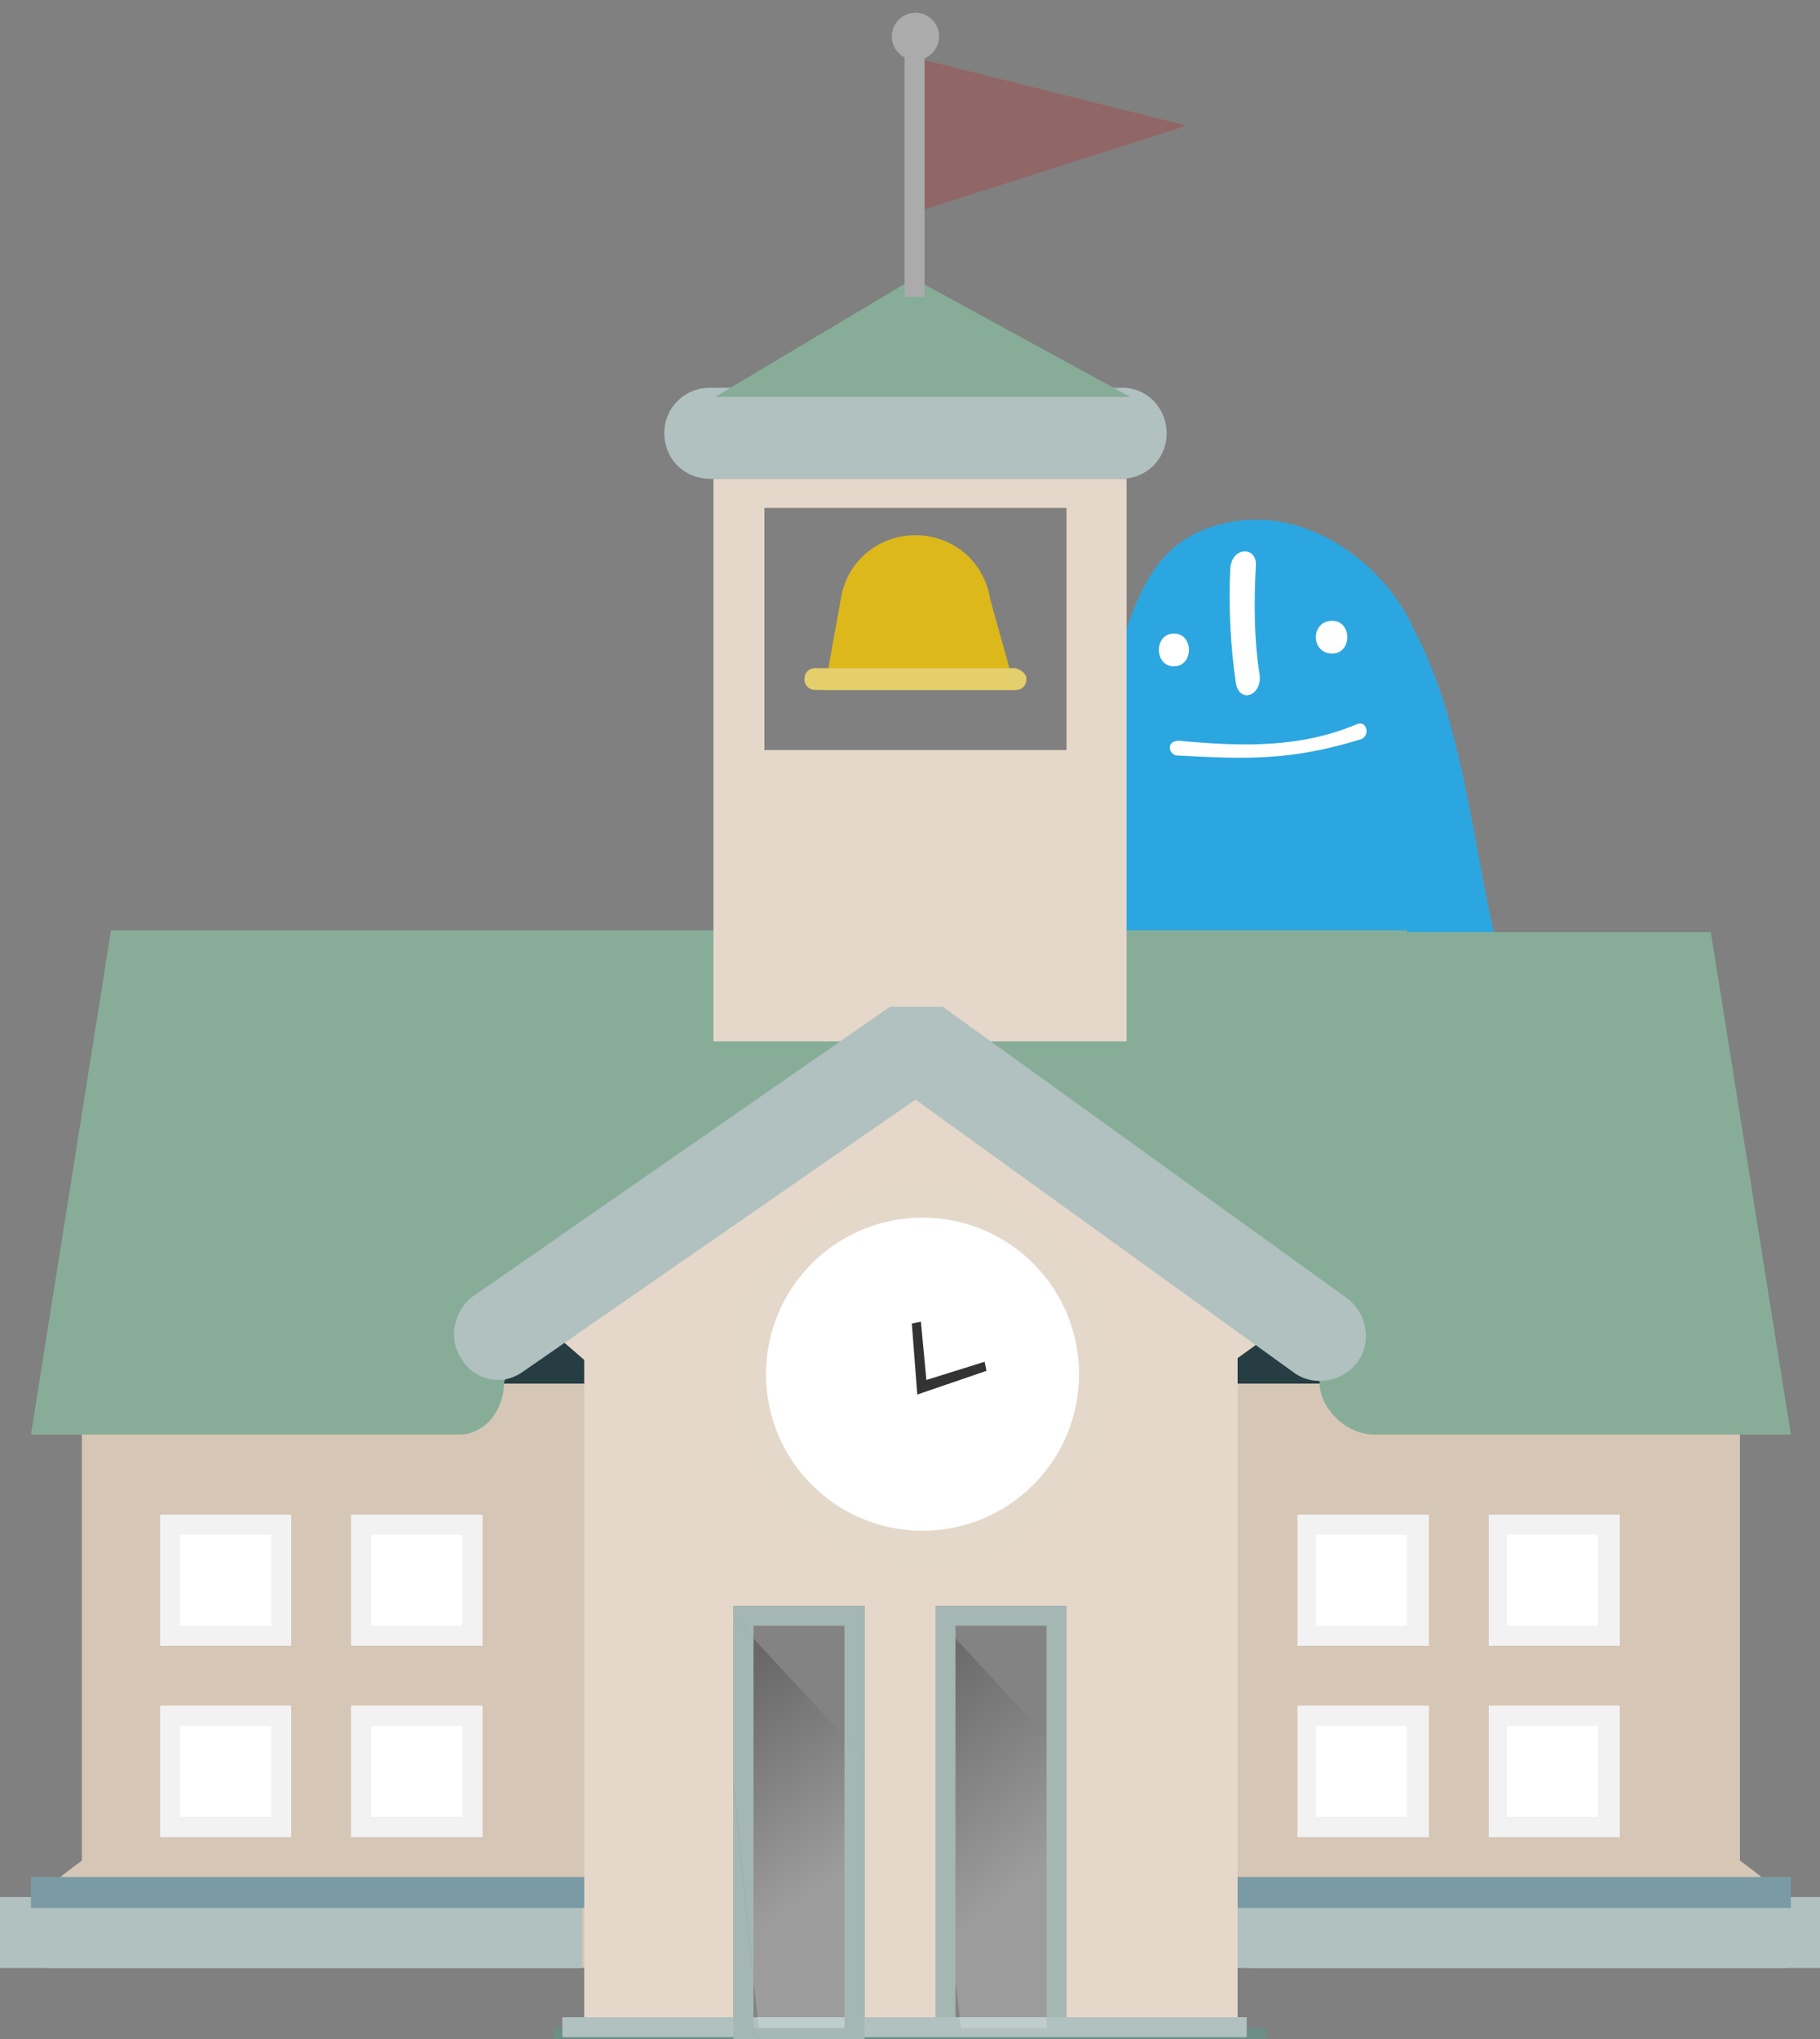
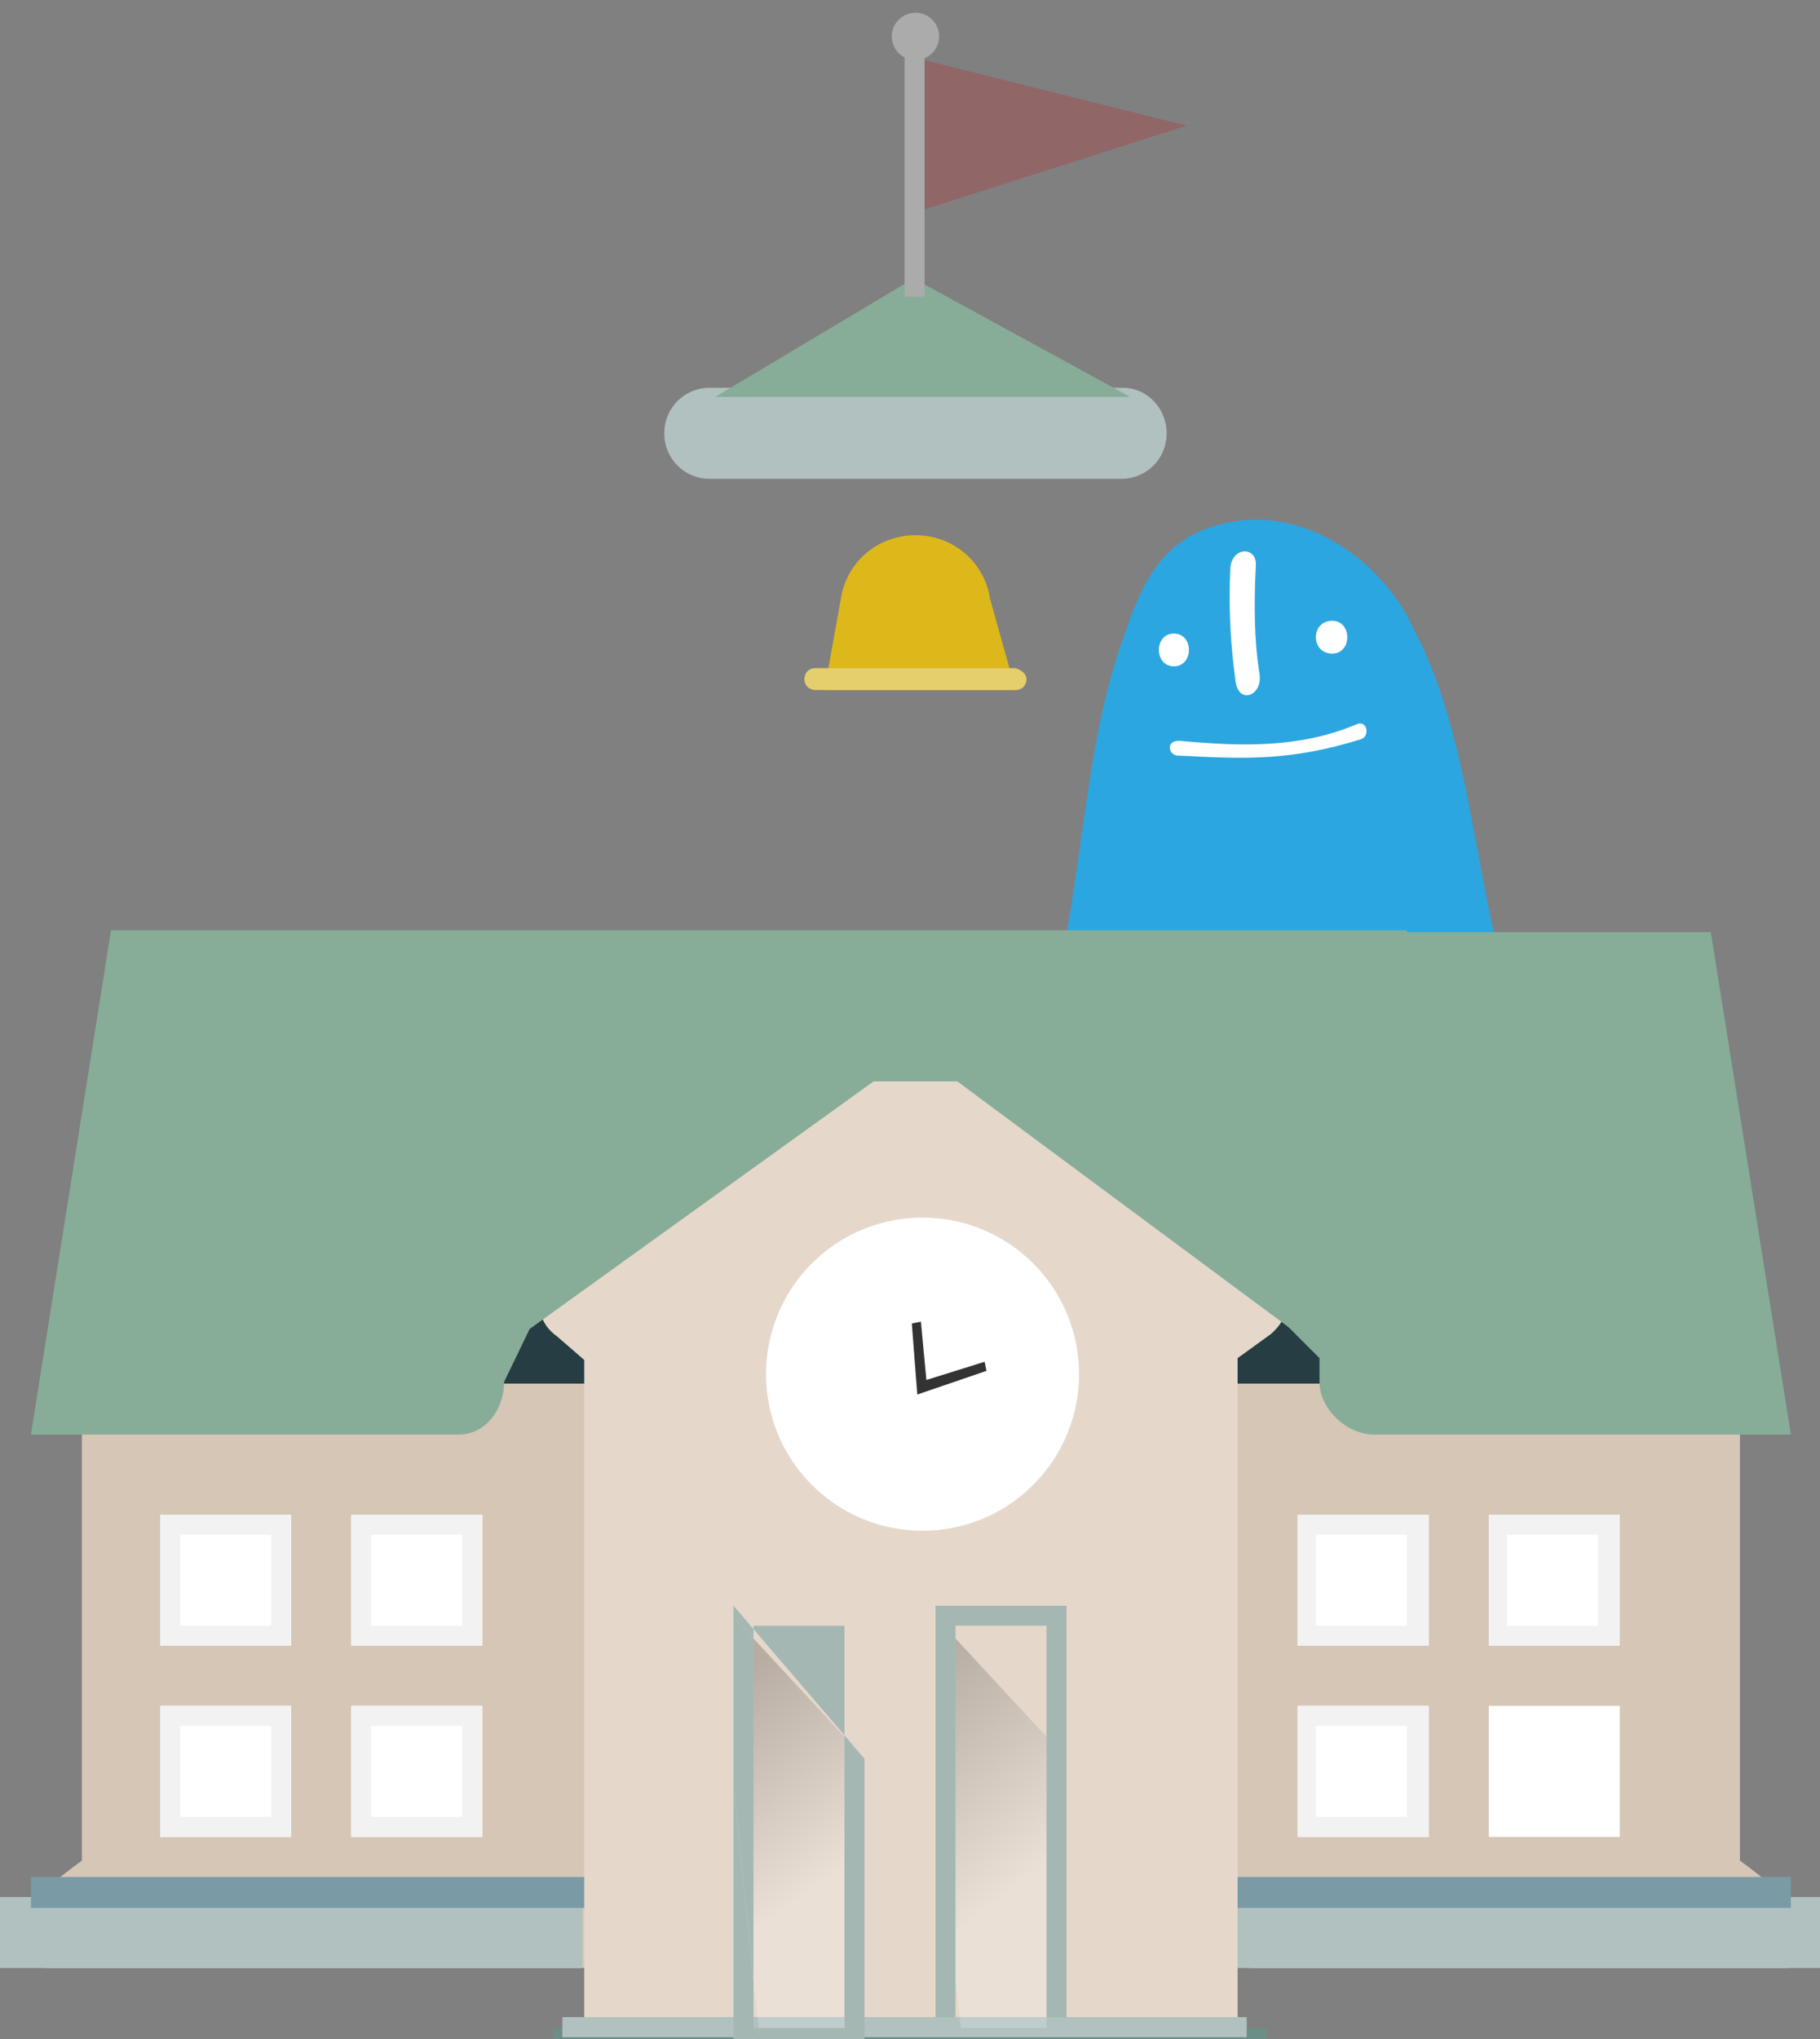
<svg xmlns="http://www.w3.org/2000/svg" viewBox="0 0 100 112">
  <rect x="0" y="0" width="100" height="112" fill="#808080" stroke="none" />
  <style>.st1{fill:#c30d23}.st2{fill:#fff}.st4{fill:#d6c6b6}.st5{fill:#fff}.st6{fill:#f2f2f2}.st7{fill:#e5d8ca}.st9{fill:#b0c1c0}.st12{fill:#87ad98}.st13{fill:#ababab}.st18{fill:#7a9ba5}.st19{fill:#848383}.st20{fill:#a5b7b3}</style>
  <path d="M87.5 63.4c-7-7.9-5.3-20.3-9.8-28.8-1.6-3.6-5.6-6.5-9.6-6-4.5.6-5.5 3.7-6.8 7.7-2.8 9-1.5 20.7-8.2 27.9-1.6 1.7-3.6 2.5-5.8 1.9-1.8-.5-3.1-2.1-5.3-1.8-1.7.3-2.1 1.5-1.8 3.1.5 2.9 2.4 6.5 5.3 7.3 3.5 1 7.1-1.8 9.9-3.7 3.2-2.2 6.3-4.9 10-6.2 3.7-1.3 7.6 0 11 1.5 2.6 1.2 6.1 2.6 6.8 5.8.5 2-.4 6.1 2.9 6 2.6-.1 4.9-3.3 5.7-5.6 2-4.7-1.7-6.2-4.3-9.1z" style="fill:#2ca6e0" />
  <path class="st1" d="m51.4 65.6 4.1 5.4s-4.5 4.8-9.9 3.7c-2.6-.5-4.5-2.8-5.4-5.1-1-2.6-.4-5.6 2.8-5.5 1.2 0 2.1.5 3.1 1.2.5.4 1.2.6 1.9.6 2.2.1 3.4-.3 3.4-.3zM83.2 71.5l6.1-6.3c.1-.1 1.5 1.3 1.6 1.4.3.3.5.6.8.9 1.3 1.5 1.4 3.4.5 5.2-1.1 2.3-2.5 4.6-5 5.6-1.1.4-2.6.6-3.5-.3-.8-.9-.5-2.1-.3-3.2.1-1 0-1.9-.1-2.9-.1-.2-.1-.4-.1-.4z" />
  <path class="st2" d="M64.5 36.6c1.1 0 1.1-1.8 0-1.8s-1.1 1.8 0 1.8zM73.2 35.9c1.1 0 1.1-1.8 0-1.8-1.2 0-1.2 1.8 0 1.8zM64.7 41.5c3.8.2 6.2.3 10.1-.9.5-.2.3-1.1-.3-.8-3.1 1.3-6.3 1.2-9.6.9-.9-.1-.7.8-.2.8zM67.6 31.2c-.1 2.1 0 4.2.3 6.3.2 1.2 1.5.7 1.3-.5-.3-1.9-.3-3.9-.2-5.9.1-1.1-1.3-1.1-1.4.1z" />
  <path style="fill:#273d44" d="M21 60.5h57.5v16H21z" />
  <path class="st4" d="M32.6 102.2V76H7.5c-1.5 0-3 1.1-3 2.7v23.5s-3.3 2.4-3.3 3v1.7c0 .6.8 1.2 1.4 1.2h29.3c.6 0 .8-.6.8-1.2v-1.7c-.1-.6-.1-3-.1-3z" />
  <path class="st5" d="M8.8 83.2H16v7.2H8.8z" />
  <path class="st6" d="M14.9 84.3v5h-5v-5h5m1.1-1.1H8.8v7.2H16v-7.2z" />
  <path class="st5" d="M19.3 83.2h7.2v7.2h-7.2z" />
  <path class="st6" d="M25.4 84.3v5h-5v-5h5m1.1-1.1h-7.2v7.2h7.2v-7.2z" />
  <path class="st5" d="M8.8 93.7H16v7.2H8.8z" />
  <path class="st6" d="M14.9 94.8v5h-5v-5h5m1.1-1.1H8.8v7.2H16v-7.2z" />
  <path class="st5" d="M19.3 93.7h7.2v7.2h-7.2z" />
  <path class="st6" d="M25.4 94.8v5h-5v-5h5m1.1-1.1h-7.2v7.2h7.2v-7.2z" />
  <path class="st4" d="M67.4 102.2V76h25.7c1.5 0 2.5 1.1 2.5 2.7v23.5s3.3 2.4 3.3 3v1.7c0 .6-.2 1.2-.8 1.2H68.8c-.6 0-1.4-.6-1.4-1.2v-4.7z" />
  <path class="st5" d="M81.8 83.2H89v7.2h-7.2z" />
  <path class="st6" d="M87.8 84.3v5h-5v-5h5m1.2-1.1h-7.2v7.2H89v-7.2z" />
  <path class="st5" d="M71.3 83.2h7.2v7.2h-7.2z" />
  <path class="st6" d="M77.3 84.3v5h-5v-5h5m1.2-1.1h-7.2v7.2h7.2v-7.2z" />
  <path class="st5" d="M81.8 93.7H89v7.2h-7.2z" />
-   <path class="st6" d="M87.8 94.8v5h-5v-5h5m1.2-1.1h-7.2v7.2H89v-7.2z" />
  <path class="st5" d="M71.3 93.7h7.2v7.2h-7.2z" />
  <path class="st6" d="M77.3 94.8v5h-5v-5h5m1.2-1.1h-7.2v7.2h7.2v-7.2z" />
  <path class="st7" d="M69.8 69.6 52.7 56.4c-1.3-1-3.5-1-4.8 0L30.7 69.6c-1.3 1-1.5 2.8-.1 3.8l1.5 1.3v36.2H68V74.6l1.8-1.3c1.2-1 1.4-2.7 0-3.7z" />
-   <circle transform="rotate(-45.001 50.672 75.505)" cx="50.7" cy="75.5" style="opacity:.5;fill:#e5d8ca" r="10.7" />
  <circle transform="rotate(-45.001 50.672 75.505)" class="st5" cx="50.7" cy="75.5" r="8.6" />
  <path class="st9" d="M0 104.2h32v3.9H0zM68 104.2h32v3.9H68z" />
  <path style="fill:#333" d="m50.4 76.6-.3-3.9.5-.1.3 3.2 3.2-1 .1.5z" />
  <path d="M28 69.2c-.1 0 0 0 0 0z" style="fill:#6d949b" />
  <path class="st12" d="M77.3 51.1H6.1L1.7 78.8h23.5c1.5 0 2.5-1.4 2.5-2.9l1.4-2.9L48 59.4h4.6l18.2 13.5 1.7 1.7V75.9c0 1.5 1.5 2.9 3 2.9h22.9L94 51.2H77.3z" />
  <path class="st9" d="M64.1 23.8c0 1.4-1.1 2.5-2.5 2.5H39c-1.4 0-2.5-1.1-2.5-2.5s1.1-2.5 2.5-2.5h22.7c1.3 0 2.4 1.1 2.4 2.5z" />
  <path class="st12" d="m39.3 21.8 10.9-6.5 11.9 6.5z" />
  <path class="st13" d="M49.7 2.5h1.1v13.8h-1.1z" />
  <path style="fill:#916666" d="m50.8 3.3 14.4 3.6-14.4 4.6z" />
-   <path class="st7" d="M39.2 26.3v30.9h22.7V26.3H39.2zm19.4 14.9H42V27.9h16.6v13.3z" />
  <path d="M54.4 32.9c-.3-2-2-3.5-4.1-3.5-2.1 0-3.8 1.5-4.1 3.5l-.9 5h10.5l-1.4-5z" style="fill:#ddb81b" />
-   <path d="M27.4 75.8c-.8 0-1.6-.4-2-1.1-.8-1.1-.5-2.7.6-3.5l22.9-15.9h2.9l22.2 16c1.1.8 1.4 2.4.6 3.5-.8 1.1-2.4 1.4-3.5.6l-20.8-15-21.5 14.9c-.4.3-.9.5-1.4.5z" style="fill:#b0c1c0" />
  <circle class="st13" cx="50.3" cy="2" r="1.3" />
  <path d="M56.4 37.3c0 .3-.2.6-.6.6h-11c-.3 0-.6-.2-.6-.6 0-.3.2-.6.6-.6h11c.3.1.6.3.6.6z" style="fill:#e5ce6c" />
  <path class="st18" d="M1.7 103.1h30.4v1.7H1.7zM68 103.1h30.4v1.7H68z" />
-   <path class="st19" d="M40.3 88.2h7.2v24.3h-7.2zM51.4 88.2h7.2v24.3h-7.2z" />
  <path class="st20" d="M57.5 89.3v22.1h-5V89.3h5m1.1-1.1h-7.2v24.3h7.2V88.2z" />
  <path style="fill:#6b8e87" d="M30.4 111.4h39.2v1.7H30.4z" />
  <path class="st9" d="M30.9 110.8h37.6v1.1H30.9z" />
-   <path class="st20" d="M41.4 111.4v-2.6L40.3 98v14.5h1.5l-.1-1.1zM40.3 88.2v.6l1.1 1.2v-.7h5v6.1l1.1 1.2v-8.4z" />
+   <path class="st20" d="M41.4 111.4v-2.6L40.3 98v14.5h1.5l-.1-1.1zM40.3 88.2v.6l1.1 1.2v-.7h5v6.1l1.1 1.2z" />
  <linearGradient id="SVGID_1_" gradientUnits="userSpaceOnUse" x1="44.467" y1="103.979" x2="37.561" y2="94.173">
    <stop offset="0" style="stop-color:#fff" />
    <stop offset="1" style="stop-color:#000" />
  </linearGradient>
  <path style="opacity:.2;fill:url(#SVGID_1_)" d="M41.7 111.4h4.7v-16l-5-5.4v18.8z" />
  <linearGradient id="SVGID_2_" gradientUnits="userSpaceOnUse" x1="55.512" y1="103.923" x2="47.639" y2="93.702">
    <stop offset="0" style="stop-color:#fff" />
    <stop offset="1" style="stop-color:#000" />
  </linearGradient>
  <path style="opacity:.2;fill:url(#SVGID_2_)" d="M52.8 111.4h4.7v-16l-5-5.4v18.8z" />
  <path class="st20" d="m41.4 90-1.1-1.2V98l1.1 10.8zM46.4 111.4h-4.7l.1 1.1h5.7V96.6l-1.1-1.2z" />
</svg>